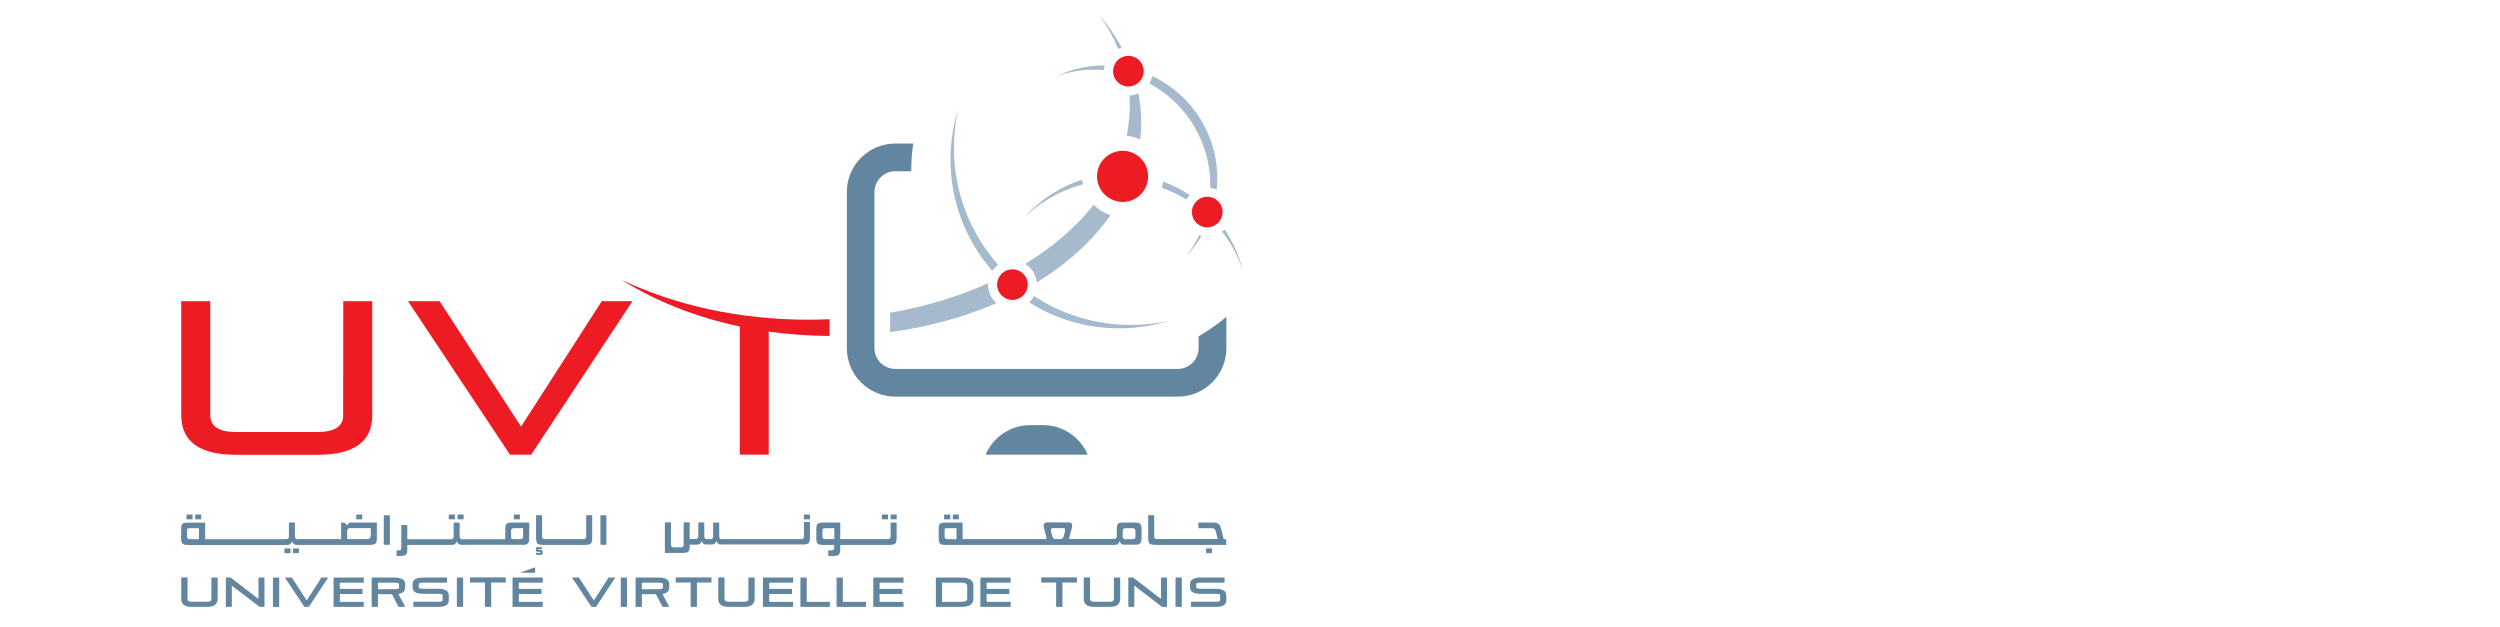
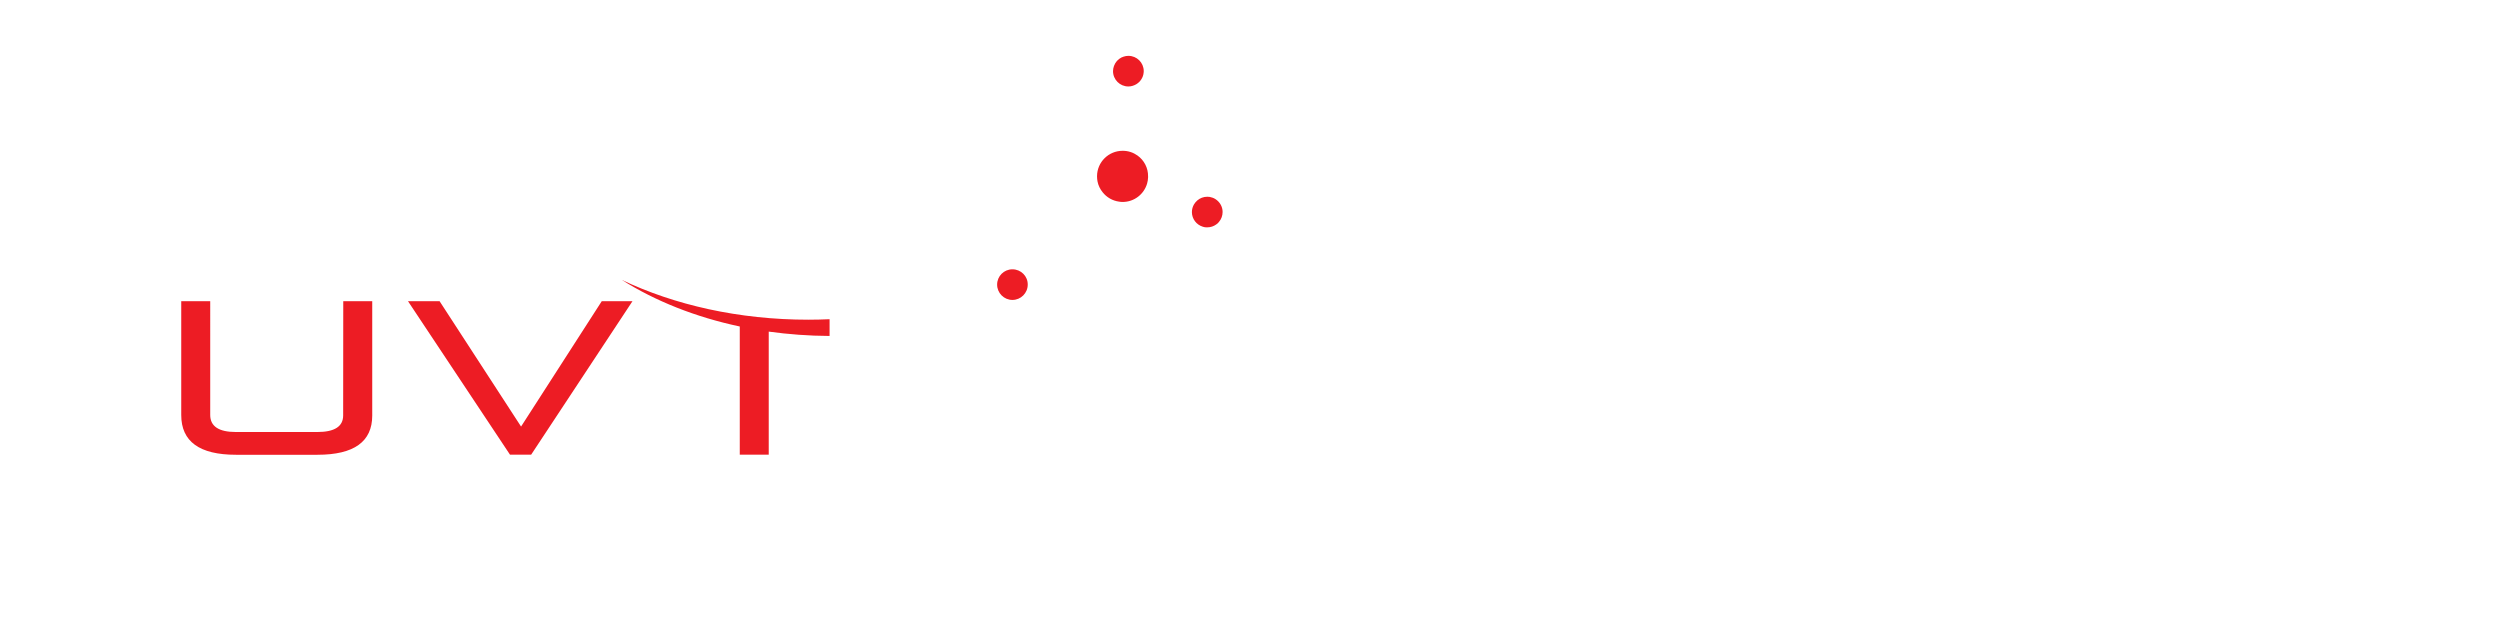
<svg xmlns="http://www.w3.org/2000/svg" version="1.1" id="Layer_1" x="0px" y="0px" width="339px" height="85.039px" viewBox="0 -14.52 339 85.039" enable-background="new 0 -14.52 339 85.039" xml:space="preserve">
  <g>
    <path fill="#ED1C24" d="M109.615,28.832c-9.434,0-18.173-1.998-25.307-5.402c4.533,2.864,9.986,5.046,16.004,6.322v17.383h3.928   V30.447c2.667,0.367,5.427,0.576,8.251,0.59v-2.273C111.545,28.805,110.587,28.832,109.615,28.832 M46.532,41.813   c0,1.498-1.169,2.248-3.495,2.248H31.988c-2.327,0-3.482-0.777-3.482-2.314V26.32h-3.93v15.44c0,3.588,2.471,5.387,7.424,5.387   h11.051c4.953,0,7.424-1.773,7.424-5.32V26.32h-3.929L46.532,41.813L46.532,41.813z M70.656,43.322L59.606,26.32h-4.283   l13.834,20.815h2.866L85.766,26.32h-4.166L70.656,43.322z" />
-     <path fill="#6286A0" d="M70.486,63.139l2.076-0.738v0.738H70.486z M28.058,67.775h-2.049c-0.959,0-1.433-0.355-1.433-1.063v-2.934   h0.856v2.934c0,0.09,0,0.365,0.591,0.365h2.049c0.592,0,0.592-0.26,0.592-0.354v-2.93h0.854v2.93   C29.491,67.42,29.005,67.775,28.058,67.775 M35.864,67.775h-0.656l-3.772-2.877v2.877h-0.814v-3.98h0.656l3.772,2.902v-2.902h0.814   V67.775z M37.861,67.775h-0.854v-3.98h0.854V67.775z M41.868,67.775h-0.591l-2.653-3.98h0.946l2.022,3.102l1.998-3.102h0.918   L41.868,67.775z M49.332,67.775h-4.099v-3.98h4.099v0.697h-3.246v0.84h3.074v0.695h-3.074v1.066h3.246V67.775z M51.262,65.371h2.26   c0.276,0,0.591-0.039,0.591-0.211v-0.471c0-0.174-0.315-0.197-0.591-0.197h-2.26V65.371z M54.968,67.775h-0.919l-0.907-1.721H51.25   v1.721h-0.854v-3.98h3.114c0.959,0,1.432,0.303,1.432,0.895v0.471c0,0.475-0.302,0.762-0.918,0.867L54.968,67.775z M59.422,67.775   h-3.364v-0.697h3.364c0.224,0,0.591-0.023,0.591-0.195v-0.684c0-0.172-0.315-0.197-0.591-0.197h-2.049   c-0.959,0-1.433-0.301-1.433-0.893v-0.42c0-0.592,0.486-0.895,1.433-0.895h3.247v0.697h-3.247c-0.263,0-0.591,0.037-0.591,0.197   v0.42c0,0.17,0.328,0.209,0.591,0.209h2.049c0.946,0,1.433,0.303,1.433,0.893v0.686C60.855,67.486,60.382,67.775,59.422,67.775    M62.799,67.775h-0.853v-3.98h0.853V67.775z M66.61,67.775h-0.854v-3.299h-2.023v-0.697h4.848v0.697H66.61V67.775z M73.6,67.775   h-4.1v-3.98h4.1v0.697h-3.245v0.84h3.074v0.695h-3.074v1.066H73.6V67.775z M80.813,67.775h-0.604l-2.641-3.98h0.933l2.023,3.102   l1.998-3.102h0.92L80.813,67.775z M85.032,67.775h-0.856v-3.98h0.856V67.775z M87.042,65.371h2.273   c0.262,0,0.578-0.039,0.578-0.211v-0.471c0-0.174-0.316-0.197-0.578-0.197h-2.273V65.371z M90.76,67.775h-0.919l-0.907-1.721   h-1.892v1.721h-0.855v-3.98h3.129c0.945,0,1.432,0.303,1.432,0.895v0.471c0,0.475-0.302,0.762-0.92,0.867L90.76,67.775z    M94.504,67.775h-0.854v-3.299h-2.024v-0.697h4.849v0.697h-1.971V67.775z M100.877,67.775h-2.049c-0.96,0-1.433-0.355-1.433-1.063   v-2.934h0.854v2.934c0,0.09,0,0.365,0.591,0.365h2.05c0.591,0,0.591-0.26,0.591-0.354v-2.93h0.853v2.93   C102.323,67.42,101.836,67.775,100.877,67.775 M107.552,67.775h-4.1v-3.98h4.1v0.697h-3.245v0.84h3.086v0.695h-3.086v1.066h3.245   V67.775z M112.518,67.775h-3.981v-3.98h0.855v3.299h3.141v0.682H112.518z M117.419,67.775h-3.98v-3.98h0.853v3.299h3.142v0.682   H117.419z M122.517,67.775h-4.1v-3.98h4.1v0.697h-3.245v0.84h3.076v0.695h-3.076v1.066h3.245V67.775z M127.746,67.094h2.589   c0.815,0,0.815-0.314,0.815-0.408v-1.773c0-0.105,0-0.42-0.815-0.42h-2.589V67.094z M130.335,67.775h-3.43v-3.98h3.43   c1.104,0,1.656,0.365,1.656,1.117v1.773C131.991,67.408,131.439,67.775,130.335,67.775 M137.036,67.775h-4.1v-3.98h4.1v0.697   h-3.245v0.84h3.075v0.695h-3.075v1.066h3.245V67.775z M144.067,67.775h-0.854v-3.299h-2.024v-0.697h4.849v0.697h-1.97V67.775z    M150.439,67.775h-2.051c-0.958,0-1.432-0.355-1.432-1.063v-2.934h0.855v2.934c0,0.09,0,0.365,0.591,0.365h2.049   c0.592,0,0.592-0.26,0.592-0.354v-2.93h0.854v2.93C151.885,67.42,151.398,67.775,150.439,67.775 M158.243,67.775h-0.657   l-3.77-2.877v2.877h-0.815v-3.98h0.657l3.771,2.902v-2.902h0.814V67.775z M160.254,67.775h-0.854v-3.98h0.854V67.775z    M164.853,67.775h-3.364v-0.697h3.364c0.223,0,0.591-0.023,0.591-0.195v-0.684c0-0.172-0.315-0.197-0.591-0.197h-2.05   c-0.946,0-1.432-0.301-1.432-0.893v-0.42c0-0.592,0.486-0.895,1.432-0.895h3.245v0.697h-3.245c-0.263,0-0.591,0.037-0.591,0.197   v0.42c0,0.17,0.316,0.209,0.591,0.209h2.05c0.958,0,1.432,0.303,1.432,0.893v0.686C166.285,67.486,165.812,67.775,164.853,67.775" />
-     <path fill="#6286A0" d="M163.538,60.484h0.814V59.84h-0.814V60.484z M165.93,58.578l-0.329-1.34   c-0.065-0.275-0.144-0.488-0.262-0.617c-0.106-0.133-0.263-0.209-0.46-0.25c-0.065-0.016-0.131-0.027-0.224-0.027   c-0.091-0.012-0.184-0.012-0.302-0.012h-1.852v0.773h1.774c0.078,0,0.131,0,0.184,0.016c0.053,0.012,0.105,0.023,0.145,0.039   c0.052,0.039,0.118,0.092,0.158,0.143c0.04,0.066,0.08,0.145,0.093,0.225l0,0c0.012,0.066,0.038,0.156,0.065,0.234   c0.025,0.094,0.053,0.188,0.065,0.277c0.027,0.105,0.053,0.197,0.08,0.291c0.026,0.09,0.038,0.17,0.052,0.236h-8.358   c-0.169-0.041-0.249-0.174-0.249-0.383v-2.838h-0.815v3.141c0,0.248,0.026,0.445,0.093,0.578c0.065,0.131,0.183,0.211,0.341,0.248   c0.132,0.027,0.329,0.057,0.552,0.057h9.592v-0.777h-0.342V58.578z M153.974,58.211c0,0.092-0.014,0.158-0.026,0.209l0,0   c-0.026,0.066-0.079,0.105-0.159,0.133c-0.077,0.025-0.183,0.039-0.329,0.039h-0.973c-0.17-0.053-0.249-0.184-0.249-0.395v-0.711   c0-0.117,0.026-0.209,0.079-0.275c0.052-0.066,0.144-0.105,0.25-0.105h1.144c0.077,0.027,0.143,0.08,0.183,0.146   c0.039,0.064,0.065,0.145,0.065,0.25L153.974,58.211L153.974,58.211z M144.408,57.527l-0.159,0.631l0,0   c-0.04,0.184-0.13,0.301-0.263,0.367c-0.04,0.027-0.079,0.041-0.131,0.041c-0.052,0.012-0.119,0.012-0.184,0.012h-0.407   c-0.079,0-0.145,0-0.185-0.012c-0.052,0-0.104-0.027-0.145-0.041c-0.065-0.039-0.105-0.09-0.158-0.145   c-0.04-0.051-0.078-0.131-0.092-0.223l0,0c-0.026-0.104-0.053-0.209-0.079-0.314c-0.026-0.105-0.052-0.199-0.079-0.316   c-0.065-0.289,0.013-0.436,0.262-0.436h1.382C144.381,57.092,144.473,57.238,144.408,57.527 M129.718,58.592h-1.091   c-0.131,0-0.236-0.014-0.314-0.025c-0.08-0.014-0.132-0.055-0.158-0.107c-0.026-0.039-0.04-0.066-0.053-0.105   c0-0.039-0.012-0.09-0.012-0.143v-0.725c0-0.102,0-0.184,0.012-0.221c0.013-0.055,0.026-0.094,0.066-0.121   c0.027-0.023,0.08-0.039,0.133-0.039c0.051,0,0.13,0,0.236,0h1.168v1.486H129.718z M154.302,56.371   c-0.066-0.016-0.132-0.027-0.224-0.027c-0.079-0.012-0.171-0.012-0.276-0.012h-1.367c-0.118,0-0.223,0-0.315,0.012   c-0.093,0-0.158,0.012-0.211,0.027c-0.17,0.023-0.288,0.104-0.366,0.236c-0.08,0.131-0.107,0.328-0.107,0.578v0.998   c0,0.197-0.078,0.328-0.236,0.369c0,0-0.041,0-0.106,0c-0.065,0-0.157,0-0.25,0v0.014h-5.899l0.381-1.434l0,0   c0.026-0.09,0.038-0.17,0.052-0.25c0.014-0.066,0.014-0.133,0.014-0.184c0-0.105-0.028-0.184-0.093-0.25   c-0.065-0.055-0.158-0.105-0.276-0.117c-0.026-0.014-0.092-0.014-0.172-0.014c-0.078,0-0.171,0-0.275,0h-2.246   c-0.105,0-0.198,0-0.276,0c-0.079,0-0.132,0-0.171,0.014c-0.13,0.012-0.211,0.063-0.276,0.117c-0.065,0.053-0.092,0.145-0.092,0.25   c0,0.051,0.014,0.117,0.014,0.184c0.013,0.08,0.025,0.16,0.051,0.25l0,0c0.027,0.094,0.055,0.209,0.092,0.342   c0.027,0.131,0.067,0.248,0.093,0.381c0.04,0.131,0.065,0.248,0.093,0.381c0.025,0.133,0.065,0.236,0.078,0.342h-11.406v-2.246   h-2.26c-0.118,0-0.223,0-0.302,0.012c-0.092,0-0.158,0.012-0.21,0.027c-0.171,0.023-0.303,0.104-0.368,0.236   c-0.079,0.131-0.105,0.328-0.105,0.592v1.287c0,0.131,0.013,0.248,0.026,0.355c0.013,0.105,0.052,0.184,0.092,0.248   c0.04,0.066,0.093,0.117,0.158,0.158c0.065,0.039,0.146,0.078,0.236,0.092h-0.013c0.106,0.014,0.275,0.029,0.498,0.029h22.627   c0.105,0,0.198,0,0.263,0c0.079,0,0.131,0,0.145-0.016c0.052-0.014,0.093-0.014,0.145-0.041c0.039-0.012,0.092-0.037,0.131-0.076   c0.039-0.029,0.092-0.08,0.119-0.146c0.039-0.053,0.078-0.131,0.105-0.225c0.038,0.105,0.09,0.186,0.13,0.252   c0.053,0.066,0.106,0.119,0.158,0.145c0.053,0.025,0.118,0.051,0.171,0.064c0.065,0.014,0.119,0.014,0.197,0.014h1.313   c0.118,0,0.224,0,0.303,0c0.078,0,0.157-0.014,0.21-0.027l0,0c0.078-0.012,0.157-0.051,0.222-0.09   c0.066-0.039,0.118-0.092,0.158-0.158c0.039-0.066,0.066-0.145,0.092-0.238c0.013-0.092,0.026-0.209,0.026-0.352v-1.289   c0-0.262-0.04-0.459-0.118-0.592C154.604,56.475,154.473,56.395,154.302,56.371 M130.02,55.254h-0.814v0.645h0.814V55.254z    M128.851,55.254h-0.828v0.645h0.828V55.254z M120.782,55.898h0.816v-0.645h-0.816V55.898z M113.123,58.578h-1.274   c-0.224,0-0.33-0.131-0.33-0.381v-0.711c0-0.102,0.014-0.184,0.053-0.248c0.025-0.066,0.079-0.105,0.131-0.117   c0.026,0,0.065-0.016,0.118-0.016c0.052,0,0.132,0,0.211,0h1.103L113.123,58.578L113.123,58.578z M120.77,58.197   c0,0.211-0.092,0.342-0.263,0.381h-6.57v-2.246h-2.259c-0.119,0-0.212,0-0.302,0.012c-0.093,0-0.158,0.012-0.211,0.027   c-0.171,0.023-0.29,0.104-0.368,0.236c-0.08,0.131-0.105,0.328-0.105,0.592v1.287c0,0.131,0.012,0.248,0.025,0.355   c0.015,0.09,0.04,0.184,0.08,0.248c0.039,0.066,0.092,0.117,0.157,0.158c0.065,0.039,0.132,0.064,0.224,0.092l0,0   c0.052,0.014,0.118,0.029,0.21,0.029c0.091,0,0.184,0,0.302,0h1.432v0.34c0,0.117-0.026,0.207-0.065,0.262   c-0.04,0.064-0.119,0.105-0.21,0.131h-0.538v0.764h0.617c0.238,0,0.407-0.014,0.513-0.027l0,0c0.092-0.025,0.157-0.053,0.223-0.092   c0.065-0.039,0.118-0.09,0.158-0.156c0.04-0.068,0.065-0.146,0.092-0.252c0.014-0.092,0.026-0.209,0.026-0.34v-0.629h6.648   c0.237,0,0.42-0.016,0.565-0.057c0.158-0.037,0.263-0.117,0.329-0.248c0.066-0.133,0.105-0.316,0.105-0.578v-2.154h-0.814V58.197   L120.77,58.197z M120.415,55.254h-0.827v0.645h0.827V55.254z M109.01,58.197c0,0.211-0.092,0.342-0.263,0.381h-10.8v0.014h-0.17   c-0.171-0.053-0.25-0.184-0.25-0.395v-1.865H96.7v1.865c0,0.105-0.015,0.184-0.053,0.238c-0.028,0.051-0.093,0.104-0.185,0.131   c-0.013,0-0.04,0.012-0.079,0.012c-0.04,0-0.08,0-0.131,0c-0.041,0-0.093,0-0.132,0s-0.079,0-0.104,0h-0.263   c-0.171-0.053-0.25-0.186-0.25-0.395v-1.865h-0.814v1.865c0,0.197-0.08,0.328-0.237,0.369c-0.013,0-0.039,0.014-0.065,0.014   s-0.079,0-0.131,0h-0.736v-2.26h-0.814v3.006c0,0.211-0.079,0.344-0.25,0.383h-1.209c-0.171-0.039-0.263-0.172-0.263-0.383v-3.006   h-0.827v4.15h2.365c0.224,0,0.408-0.014,0.553-0.039c0.157-0.041,0.263-0.119,0.342-0.25c0.066-0.133,0.104-0.328,0.104-0.576   V59.34h0.646c0.274,0,0.433,0,0.473-0.014c0.052-0.014,0.09-0.014,0.143-0.039c0.053-0.012,0.093-0.039,0.132-0.08   c0.039-0.023,0.079-0.076,0.118-0.143c0.04-0.055,0.08-0.133,0.105-0.223c0.04,0.105,0.093,0.184,0.146,0.248   c0.052,0.066,0.104,0.117,0.157,0.146c0.053,0.025,0.118,0.051,0.17,0.064c0.066,0.012,0.132,0.012,0.185,0.012h0.276   c0.091,0,0.17,0,0.249,0s0.157,0,0.209,0c0.067,0,0.092,0,0.105,0c0.052-0.012,0.093-0.012,0.146-0.037   c0.04-0.014,0.091-0.039,0.131-0.08c0.039-0.025,0.078-0.078,0.118-0.145c0.039-0.053,0.078-0.131,0.106-0.225   c0.038,0.094,0.077,0.172,0.13,0.238c0.053,0.066,0.093,0.105,0.146,0.143c0.051,0.029,0.104,0.055,0.157,0.08   c0.052,0.014,0.105,0.025,0.17,0.025h0.211l0,0h10.88c0.235,0,0.418-0.012,0.564-0.051c0.158-0.039,0.263-0.119,0.329-0.252   c0.066-0.129,0.106-0.314,0.106-0.574v-2.158h-0.815V58.197L109.01,58.197z M109.826,55.254h-0.815v0.645h0.815V55.254z    M81.418,59.354h0.814v-4.008h-0.814V59.354z M79.486,58.197c0,0.211-0.093,0.342-0.264,0.381h-5.465   c-0.171-0.039-0.25-0.17-0.25-0.381v-2.852h-0.815v3.141c0,0.248,0.041,0.445,0.107,0.578c0.065,0.131,0.183,0.211,0.34,0.248   c0.131,0.027,0.329,0.057,0.552,0.057h5.61c0.236,0,0.421-0.016,0.552-0.057c0.158-0.037,0.277-0.129,0.343-0.248   c0.065-0.133,0.104-0.316,0.104-0.578v-3.141h-0.814V58.197z M73.35,60.035h-0.302c-0.039,0-0.066,0-0.066,0   c-0.013,0-0.026-0.025-0.026-0.064c0-0.025,0.013-0.039,0.039-0.039h0.486v-0.264h-0.525c-0.053,0-0.106,0-0.145,0.014   c-0.053,0.014-0.092,0.027-0.104,0.066c-0.028,0.039-0.041,0.092-0.041,0.168v0.186c0,0.08,0.041,0.133,0.105,0.172   c0.052,0.025,0.105,0.039,0.17,0.039h0.315c0.013,0,0.027,0,0.041,0.012c0,0.014,0,0.027,0,0.066c0,0.027-0.014,0.041-0.041,0.053   h-0.591v0.264h0.631c0.065,0,0.104,0,0.145-0.012c0.053-0.016,0.091-0.027,0.118-0.068c0.025-0.037,0.025-0.09,0.025-0.17v-0.145   c0-0.094-0.025-0.156-0.079-0.199C73.469,60.049,73.416,60.035,73.35,60.035 M70.499,55.254h-0.816v0.645h0.816V55.254z    M69.829,57.092h1.104v1.119c0,0.039,0,0.092-0.013,0.119c0,0.023-0.013,0.063-0.027,0.078c-0.026,0.064-0.078,0.117-0.171,0.145   c-0.077,0.025-0.183,0.039-0.314,0.039h-0.761c-0.066,0-0.133-0.014-0.171-0.025c-0.04-0.014-0.081-0.027-0.105-0.055   c-0.026-0.025-0.04-0.064-0.054-0.104c0-0.055-0.012-0.117-0.012-0.184v-0.723c0-0.105,0.012-0.186,0.053-0.25   c0.026-0.066,0.079-0.107,0.131-0.119c0.025,0,0.066-0.012,0.131-0.012C69.683,57.092,69.75,57.092,69.829,57.092 M69.198,56.344   c-0.077,0-0.158,0.012-0.209,0.027c-0.171,0.023-0.289,0.104-0.368,0.236c-0.078,0.131-0.105,0.328-0.105,0.592v1.393h-5.558v0.014   H62.59c-0.093-0.027-0.159-0.08-0.198-0.146c-0.038-0.066-0.065-0.145-0.065-0.248v-1.867h-0.815v1.867   c0,0.104-0.013,0.182-0.052,0.248c-0.04,0.053-0.092,0.107-0.184,0.133l-0.513,0.014h-5.532v-1.934h-0.815v3.051   c0,0.117-0.012,0.193-0.04,0.26c-0.025,0.066-0.079,0.094-0.144,0.107c-0.026,0-0.065,0.012-0.118,0.012s-0.13,0-0.21,0h-0.131   v0.764h0.473c0.118,0,0.223,0,0.316-0.014c0.09-0.014,0.17-0.014,0.223-0.025h-0.013c0.079-0.027,0.158-0.053,0.211-0.094   c0.052-0.037,0.105-0.092,0.144-0.156c0.039-0.066,0.066-0.145,0.079-0.238c0.013-0.092,0.025-0.209,0.025-0.34v-0.629h5.756   c0.13,0,0.236,0,0.314,0s0.131,0,0.145-0.016c0.052-0.014,0.092-0.014,0.144-0.041c0.041-0.012,0.093-0.037,0.131-0.076   c0.04-0.029,0.08-0.08,0.119-0.146c0.039-0.053,0.079-0.131,0.106-0.225c0.038,0.094,0.077,0.172,0.117,0.236   c0.041,0.068,0.093,0.105,0.146,0.146c0.052,0.027,0.105,0.053,0.158,0.078c0.053,0.014,0.105,0.027,0.171,0.027h0.407l0,0h7.805   c0.118,0,0.223,0,0.302,0c0.08,0,0.157-0.014,0.21-0.027l0,0c0.079-0.014,0.157-0.051,0.224-0.09   c0.065-0.041,0.118-0.094,0.158-0.16c0.038-0.066,0.065-0.145,0.09-0.234c0.027-0.094,0.027-0.213,0.027-0.355v-2.154H69.5   C69.382,56.332,69.276,56.332,69.198,56.344 M62.865,55.254h-0.814v0.645h0.814V55.254z M61.683,55.254h-0.828v0.645h0.828V55.254z    M52.038,59.354h0.828v-4.008h-0.828V59.354z M50.264,58.104c0,0.188-0.066,0.332-0.184,0.408c-0.04,0.027-0.08,0.041-0.132,0.055   c-0.052,0.012-0.117,0.012-0.197,0.012h-2.679v-1.092c0-0.102,0.025-0.184,0.065-0.248c0.041-0.066,0.106-0.105,0.197-0.146h2.945   v1.012H50.264L50.264,58.104z M26.994,58.592h-1.09c-0.132,0-0.236-0.014-0.317-0.025c-0.078-0.014-0.13-0.055-0.155-0.107   c-0.027-0.039-0.041-0.066-0.053-0.105c0-0.039-0.013-0.09-0.013-0.143v-0.725c0-0.102,0-0.184,0.013-0.221   c0.013-0.055,0.026-0.094,0.065-0.121c0.04-0.023,0.078-0.039,0.131-0.039c0.052,0,0.132,0,0.236,0h1.17v1.486H26.994z    M47.505,56.332c-0.065,0.012-0.118,0.023-0.171,0.063c-0.052,0.029-0.104,0.08-0.156,0.135c-0.053,0.064-0.093,0.143-0.133,0.248   c-0.04-0.092-0.065-0.17-0.104-0.223c-0.039-0.053-0.079-0.094-0.118-0.119c-0.039-0.023-0.079-0.053-0.117-0.053   c-0.041-0.012-0.081-0.027-0.133-0.027c-0.053-0.012-0.157-0.023-0.315-0.023v2.246h-5.637v0.014h-0.368   c-0.09-0.025-0.157-0.08-0.196-0.145c-0.039-0.066-0.066-0.145-0.066-0.25v-1.865h-0.814v1.865c0,0.105-0.012,0.184-0.053,0.25   c-0.04,0.053-0.093,0.105-0.184,0.131l-0.512,0.014H27.822v-2.248h-2.26c-0.118,0-0.223,0-0.315,0.012   c-0.08,0-0.158,0.016-0.211,0.027c-0.17,0.029-0.302,0.105-0.367,0.238c-0.081,0.129-0.106,0.328-0.106,0.59V58.5   c0,0.129,0.012,0.248,0.025,0.354c0.015,0.105,0.053,0.184,0.093,0.248c0.04,0.068,0.093,0.121,0.158,0.16   c0.066,0.039,0.144,0.078,0.237,0.092h-0.015c0.105,0.016,0.278,0.027,0.5,0.027h13.087c0.131,0,0.236,0,0.314,0   c0.079,0,0.131,0,0.146-0.012c0.053-0.016,0.09-0.016,0.143-0.043c0.04-0.014,0.093-0.039,0.132-0.078   c0.039-0.041,0.079-0.078,0.118-0.146c0.039-0.051,0.079-0.131,0.104-0.221c0.04,0.09,0.081,0.17,0.12,0.236   c0.038,0.066,0.091,0.105,0.144,0.145c0.053,0.025,0.104,0.051,0.157,0.078c0.053,0.014,0.105,0.029,0.171,0.029h0.407l0,0h5.177   c0.723,0,1.446,0,2.155,0c0.71,0,1.432,0,2.155,0c0.118,0,0.211,0,0.302-0.016c0.093,0,0.159-0.014,0.224-0.027   c0.171-0.025,0.303-0.104,0.368-0.236c0.079-0.131,0.118-0.328,0.118-0.59v-2.168h-3.39C47.635,56.318,47.57,56.332,47.505,56.332    M49.121,55.254h-0.815v0.645h0.815V55.254z M39.74,60.484h0.814V59.84H39.74V60.484z M38.572,60.484h0.813V59.84h-0.813V60.484z    M26.114,55.254h-0.827v0.645h0.827V55.254z M27.283,55.254h-0.814v0.645h0.814V55.254z" />
-     <path fill="#6286A0" d="M162.528,31.09v1.592c0,1.551-1.261,2.822-2.813,2.822h-38.314c-1.552,0-2.826-1.26-2.826-2.822V11.526   c0-1.55,1.262-2.825,2.826-2.825h2.167c0-0.04,0-0.079,0-0.118c0-1.236,0.092-2.446,0.263-3.64h-2.418   c-3.639,0-6.583,2.941-6.583,6.582v21.156c0,3.639,2.944,6.58,6.583,6.58h38.302c3.64,0,6.583-2.941,6.583-6.58v-4.234   C165.115,29.436,163.867,30.314,162.528,31.09 M141.425,43.125h-1.721c-2.72,0-5.059,1.658-6.058,4.01h13.85   C146.483,44.783,144.145,43.125,141.425,43.125" />
-     <path fill="#A5BACC" d="M140.217,25.625c-0.171,0.315-0.396,0.617-0.657,0.854C143.08,28.713,147.259,30,151.74,30   c2.365,0,4.651-0.355,6.806-1.025c-1.669,0.369-3.402,0.566-5.189,0.566C148.493,29.541,143.987,28.108,140.217,25.625    M129.914,0.357c-0.669,2.142-1.023,4.428-1.023,6.794c0,5.769,2.142,11.024,5.662,15.058c0.21-0.315,0.486-0.591,0.788-0.816   c-3.731-4.231-5.991-9.775-5.991-15.858C129.35,3.76,129.547,2.026,129.914,0.357 M133.975,24.073c0-0.052,0-0.116,0.013-0.183   c-4.006,1.8-8.487,3.167-13.283,3.995v2.628c5.217-0.697,10.091-2.049,14.427-3.929C134.435,25.977,133.975,25.087,133.975,24.073    M154.617,4.404c0.092-0.762,0.131-1.537,0.131-2.325c0-1.34-0.131-2.654-0.381-3.941c-0.368,0.171-0.79,0.275-1.222,0.289   c0.039,0.473,0.053,0.958,0.053,1.444c0,1.366-0.146,2.707-0.42,4.021C153.434,3.958,154.052,4.129,154.617,4.404 M140.585,23.773   c4.15-2.537,7.566-5.638,10.011-9.12c-0.879-0.276-1.668-0.762-2.299-1.406c-2.378,3.021-5.519,5.729-9.277,8.015   C139.887,21.788,140.492,22.708,140.585,23.773 M152.107-8.064c-0.841-1.55-1.865-3.036-3.061-4.455   c1.051,1.485,1.917,3.023,2.588,4.638C151.779-7.96,151.937-8.013,152.107-8.064 M156.247-4.203c-0.081,0.356-0.211,0.697-0.382,1   c5.111,2.746,8.396,8.199,8.252,14.15c0.302,0.039,0.604,0.119,0.867,0.237C165.655,4.628,162.014-1.495,156.247-4.203    M149.703-5.017c0.014-0.209,0.039-0.42,0.092-0.63c-2.287-0.014-4.506,0.499-6.491,1.432   C145.301-4.911,147.47-5.201,149.703-5.017 M160.859,20.211c0.788-0.828,1.484-1.747,2.075-2.745   c-0.118-0.027-0.222-0.053-0.327-0.093C162.119,18.372,161.541,19.331,160.859,20.211 M166.508,17.295   c-0.145-0.238-0.302-0.473-0.459-0.71c-0.106,0.105-0.224,0.198-0.341,0.29c0.407,0.513,0.774,1.064,1.129,1.629   c0.696,1.143,1.249,2.326,1.669,3.547C168.085,20.422,167.427,18.819,166.508,17.295 M161.344,11.934   c-1.144-0.749-2.366-1.367-3.64-1.827c-0.038,0.29-0.09,0.565-0.169,0.828c1.168,0.408,2.284,0.946,3.35,1.604   C161.003,12.313,161.16,12.118,161.344,11.934 M146.826,10.488c-0.041-0.21-0.066-0.408-0.093-0.63   c-1.314,0.406-2.588,0.984-3.81,1.734c-1.511,0.932-2.838,2.049-3.955,3.324c0.918-0.894,1.957-1.695,3.1-2.392   C143.594,11.592,145.183,10.922,146.826,10.488" />
    <path fill="#ED1C24" d="M153.001-2.795h0.014c0.38,0,0.75-0.118,1.064-0.303c0.277-0.171,0.5-0.381,0.67-0.644   c0.184-0.275,0.302-0.591,0.33-0.945c0-0.065,0.012-0.118,0.012-0.185c0-1.156-0.934-2.075-2.076-2.075   c-0.106,0-0.224,0.013-0.329,0.026c-0.21,0.039-0.42,0.105-0.618,0.196c-0.473,0.237-0.827,0.645-1.011,1.144   c-0.079,0.223-0.131,0.461-0.131,0.709l0,0C150.926-3.729,151.857-2.795,153.001-2.795 M154.249,6.572   c-0.565-0.407-1.249-0.644-1.997-0.644c-0.014,0-0.014,0-0.028,0c-1.905,0-3.455,1.537-3.467,3.441c0,0,0,0.015,0,0.028   c0,0.236,0.025,0.46,0.065,0.683c0.105,0.552,0.354,1.051,0.696,1.471c0.538,0.685,1.339,1.157,2.247,1.275   c0.157,0.026,0.301,0.04,0.458,0.04c1.577,0,2.904-1.051,3.324-2.498c0.08-0.262,0.12-0.551,0.132-0.84c0-0.038,0-0.091,0-0.13   C155.694,8.229,155.129,7.203,154.249,6.572 M137.286,21.998c-1.156,0-2.076,0.934-2.076,2.075c0,1.144,0.933,2.078,2.076,2.078   c1.144,0,2.075-0.934,2.075-2.078C139.377,22.932,138.443,21.998,137.286,21.998 M164.801,12.472   c-0.223-0.145-0.486-0.235-0.762-0.289c-0.106-0.013-0.224-0.025-0.329-0.025c-0.512,0-0.985,0.184-1.353,0.499   c-0.185,0.158-0.329,0.341-0.46,0.551c-0.171,0.302-0.276,0.658-0.276,1.026c0,0.933,0.617,1.72,1.459,1.983   c0.145,0.053,0.302,0.08,0.459,0.092c0.053,0,0.106,0,0.158,0c0.459,0,0.881-0.144,1.222-0.393c0.145-0.092,0.275-0.21,0.38-0.355   c0.303-0.356,0.487-0.829,0.487-1.341C165.786,13.497,165.391,12.839,164.801,12.472" />
  </g>
</svg>